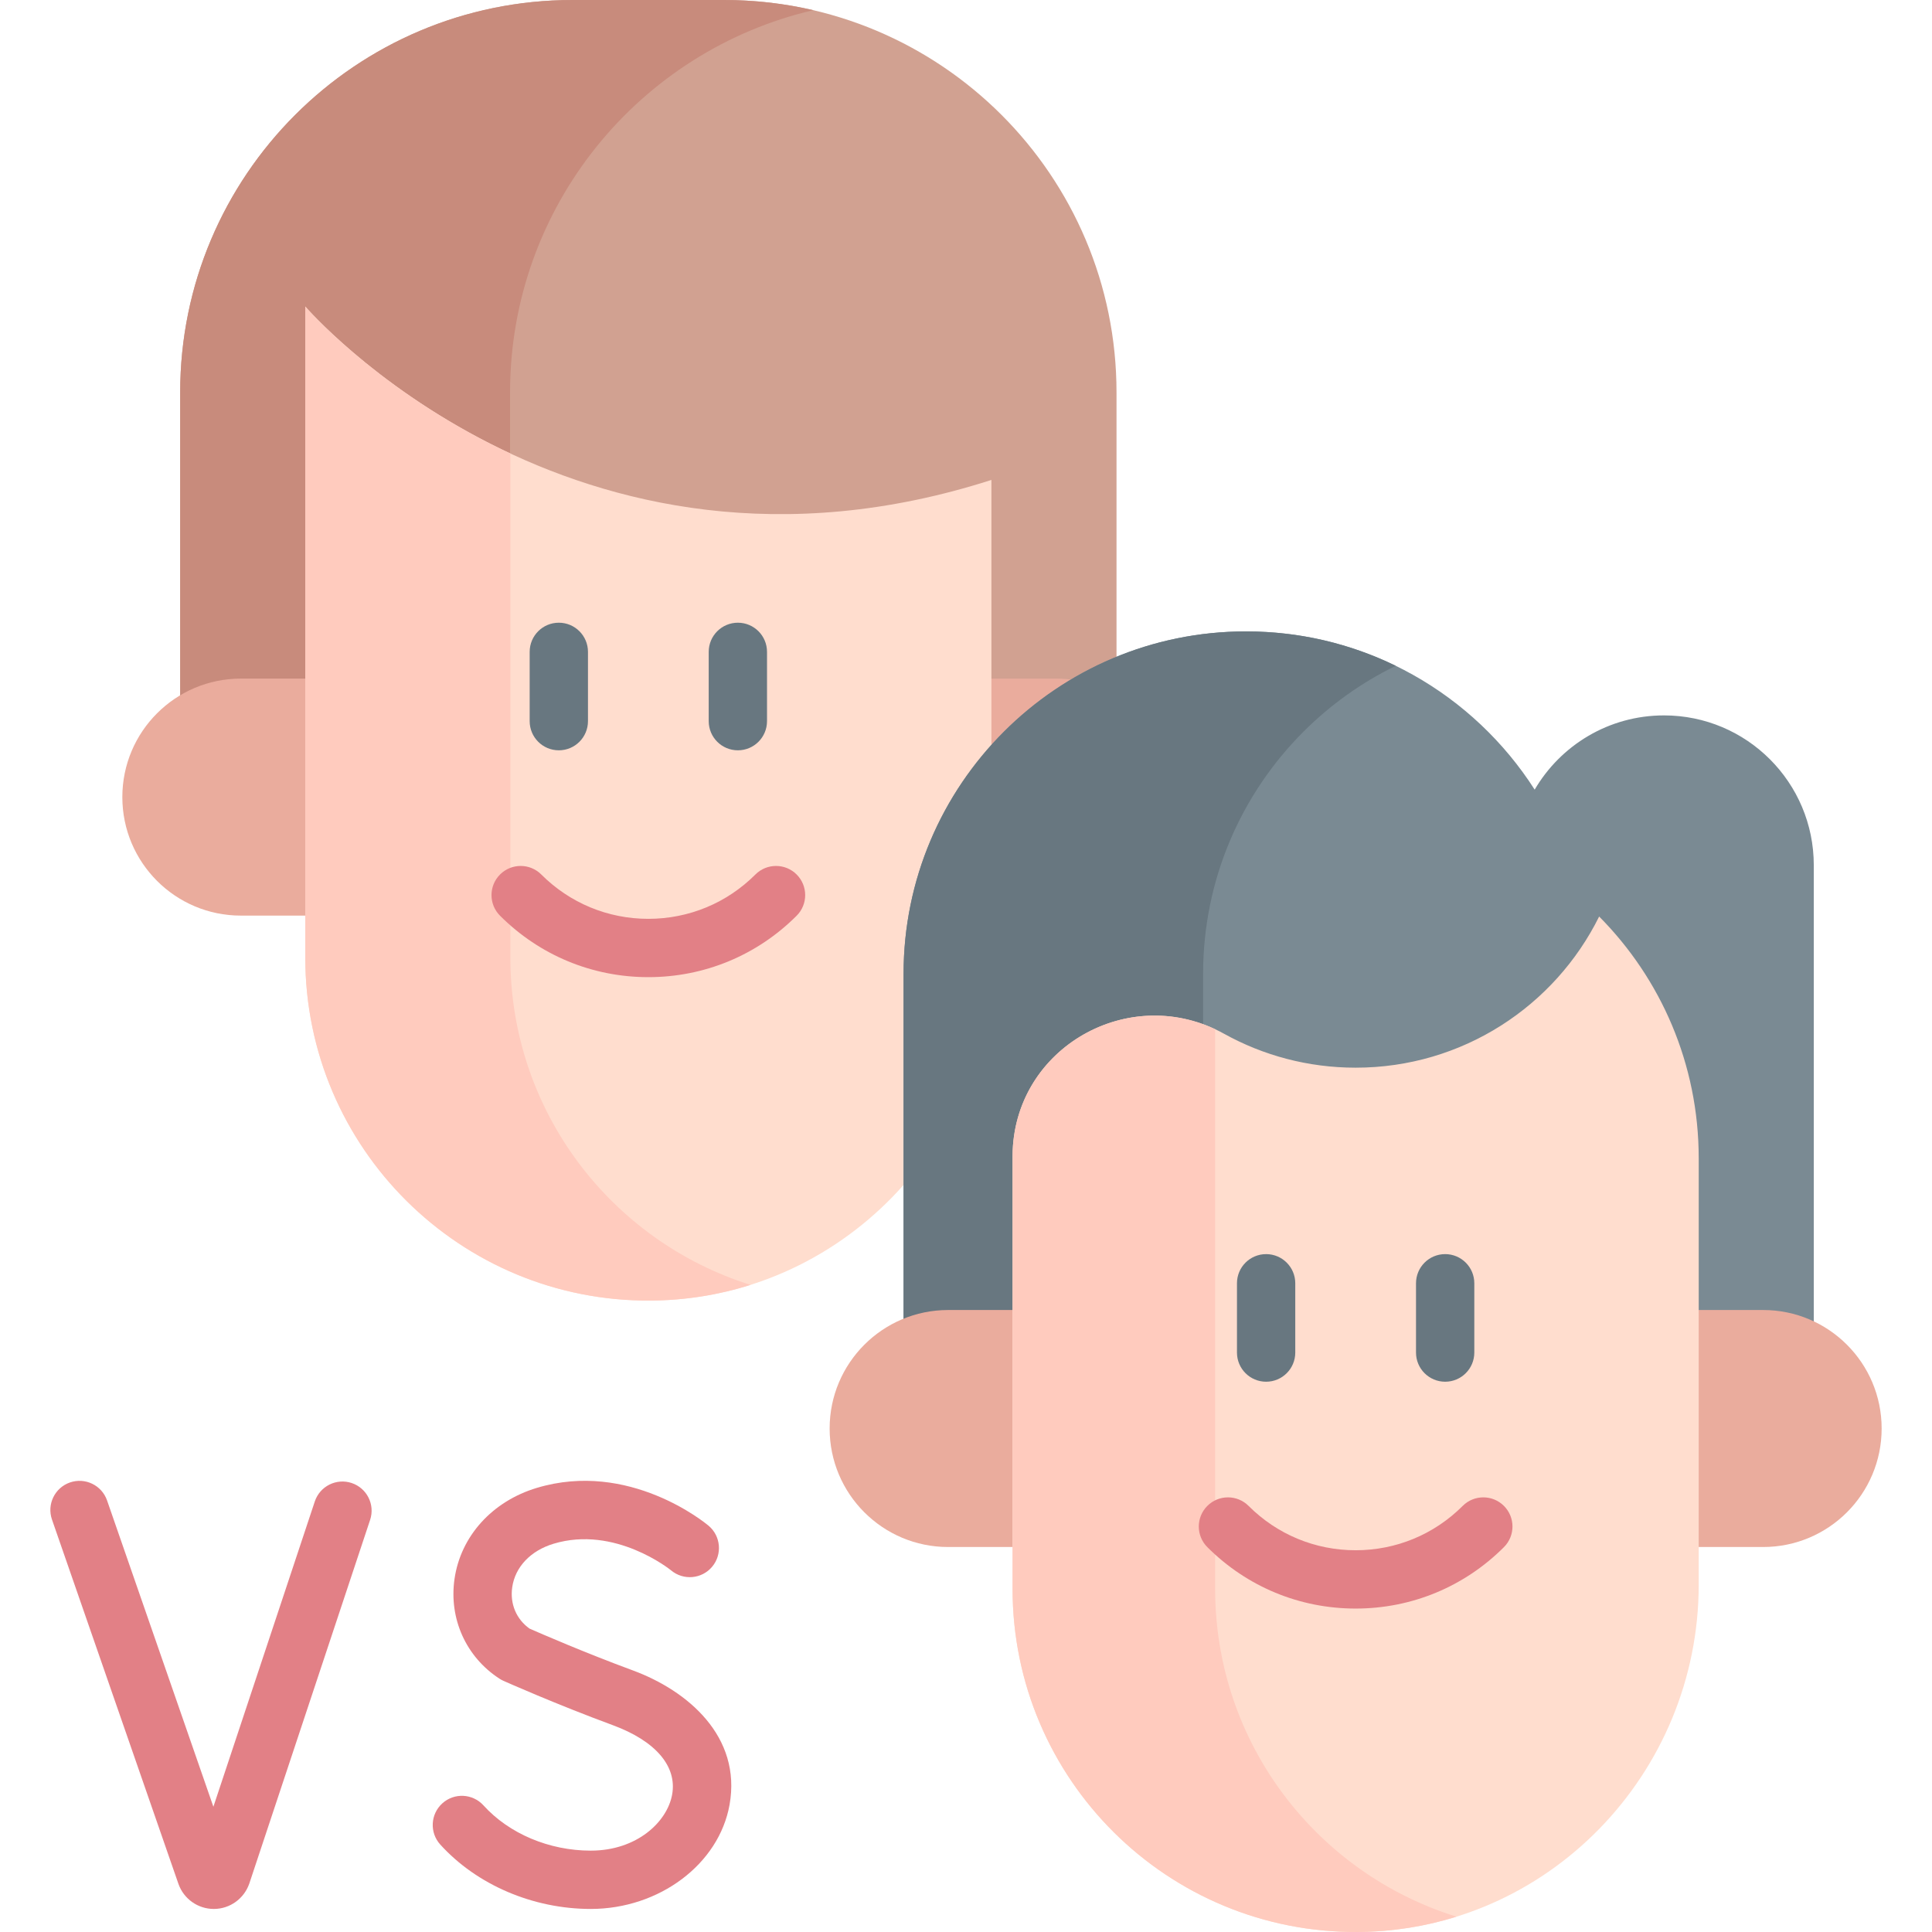
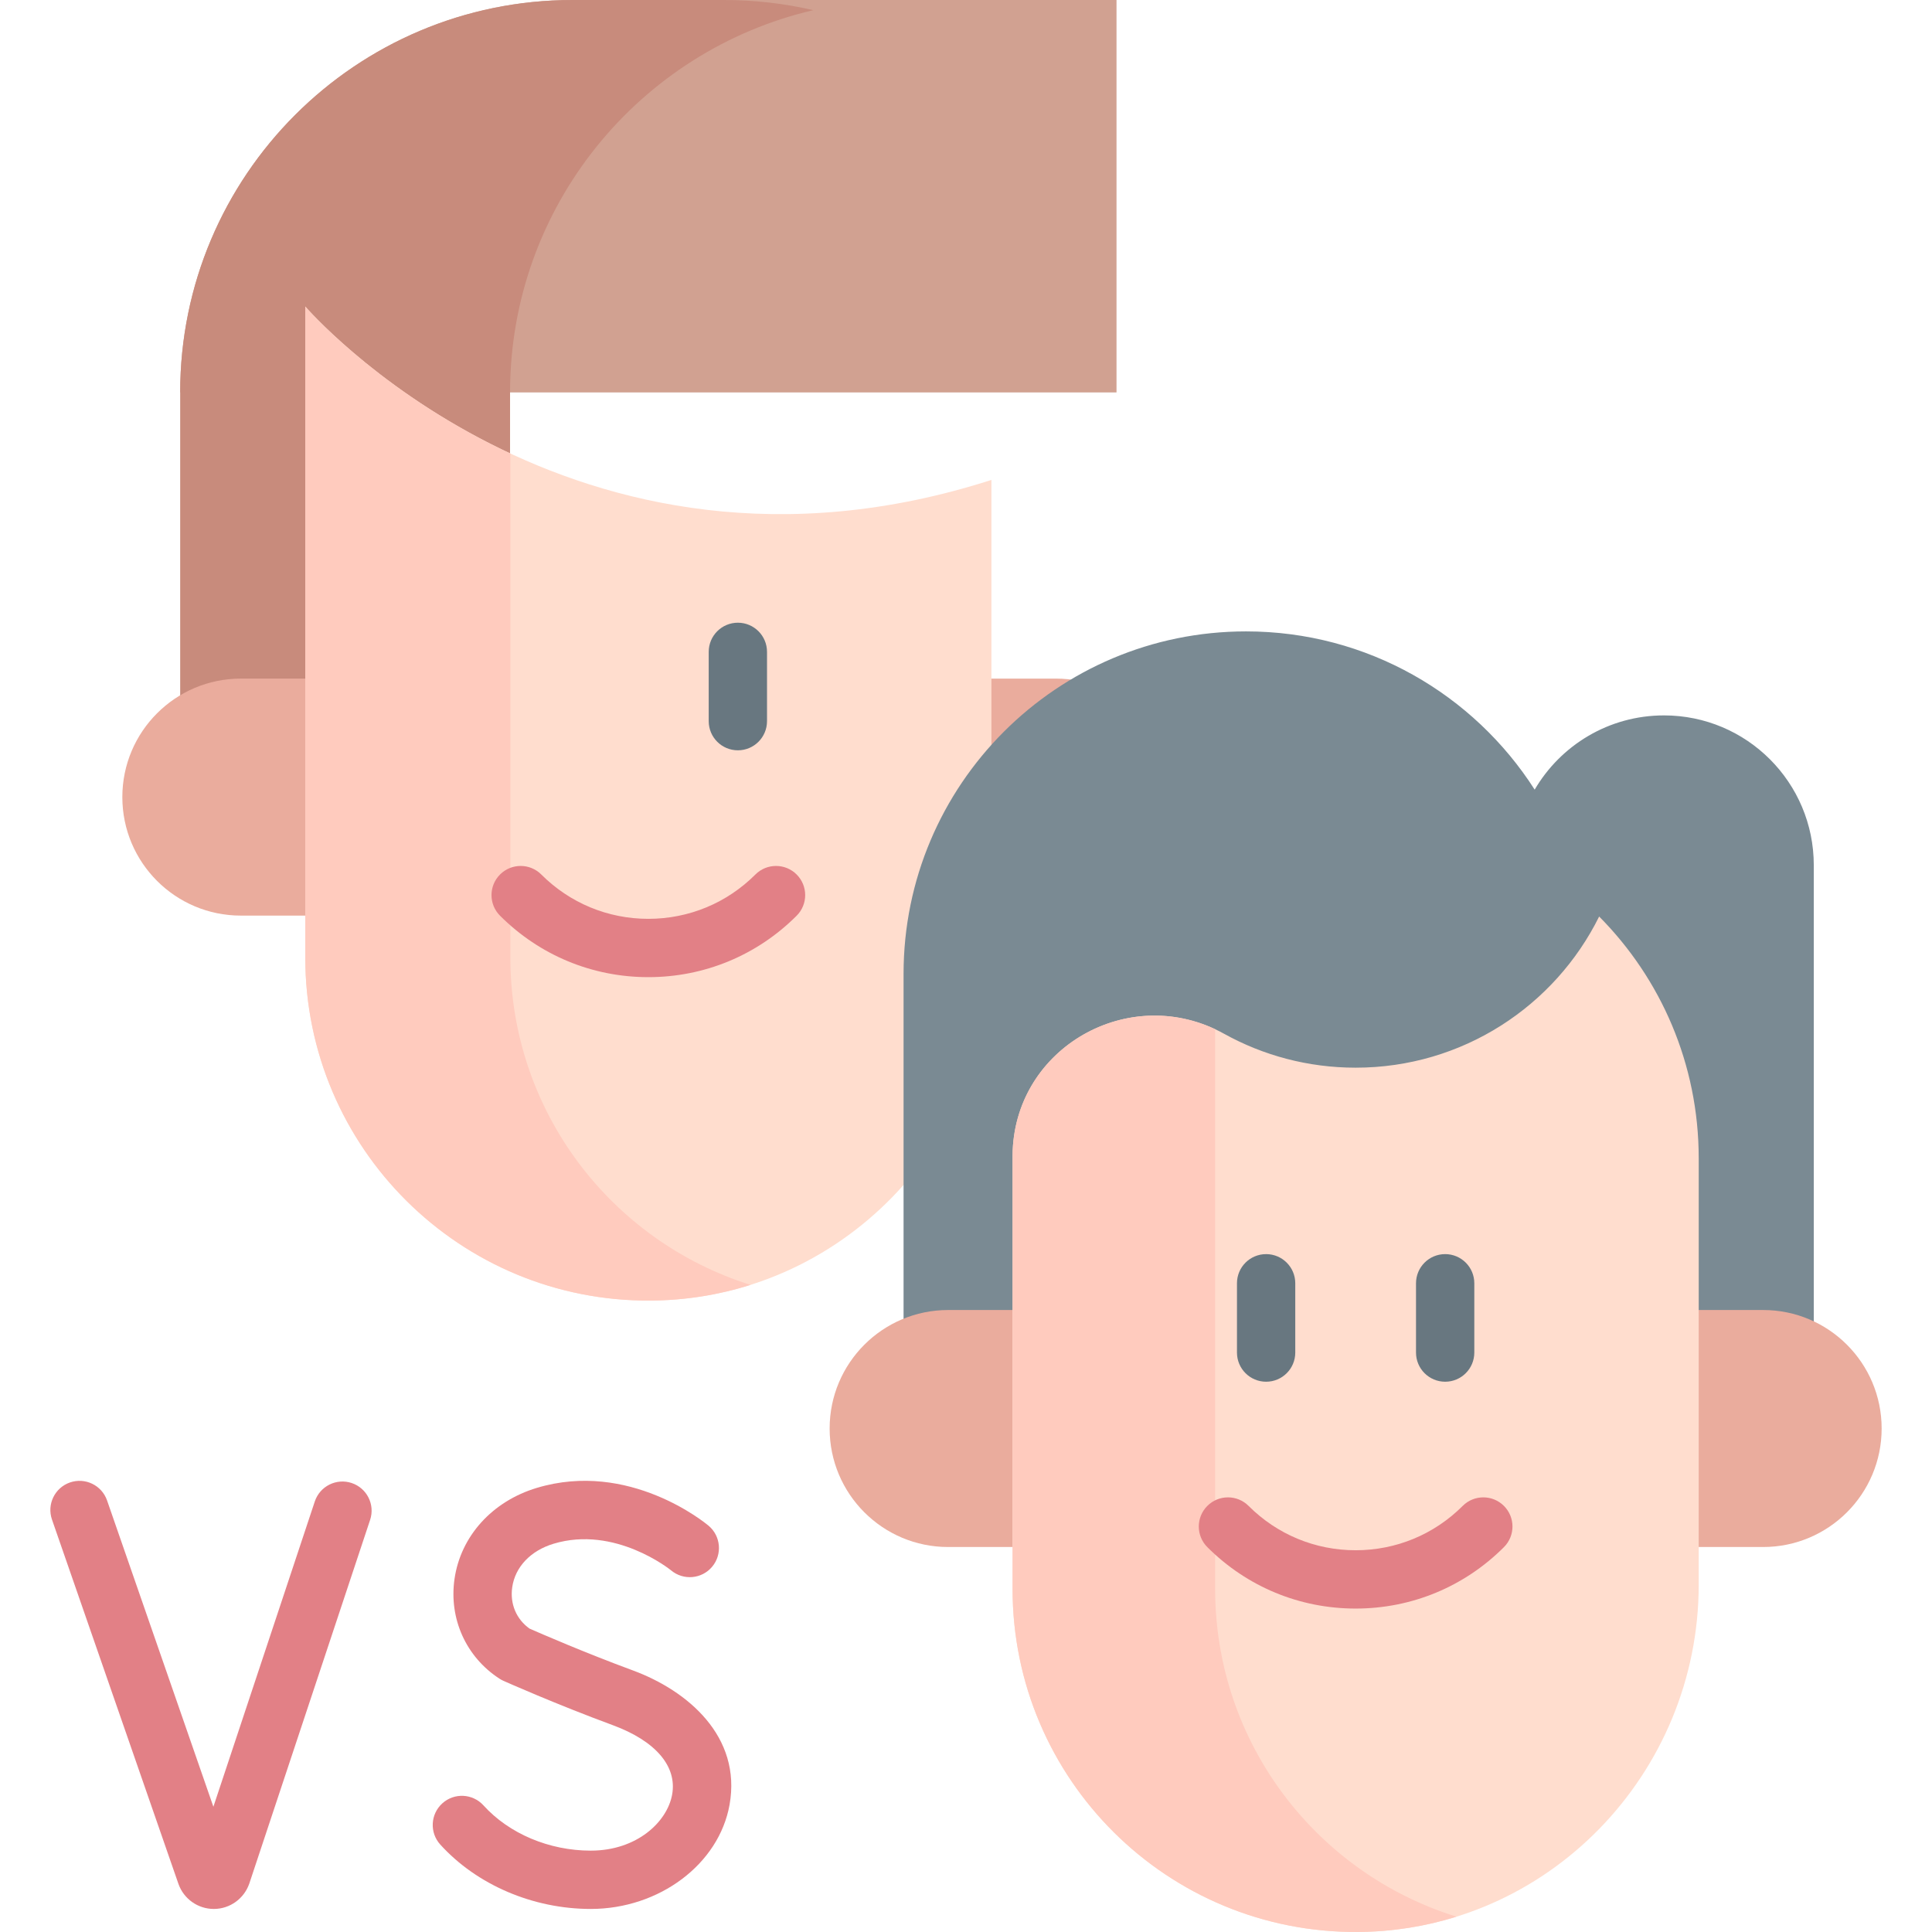
<svg xmlns="http://www.w3.org/2000/svg" id="Capa_1" enable-background="new 0 0 512.001 512.001" height="512" viewBox="0 0 512.001 512.001" width="512">
  <g>
    <g>
-       <path d="m191.888 0h-40.139c-57.437 0-103.999 46.562-103.999 103.999v114.336h248.137v-114.336c0-57.437-46.562-103.999-103.999-103.999z" fill="#d1a191" />
+       <path d="m191.888 0h-40.139c-57.437 0-103.999 46.562-103.999 103.999h248.137v-114.336c0-57.437-46.562-103.999-103.999-103.999z" fill="#d1a191" />
      <path d="m215.527 2.695c-46.045 10.717-80.356 52.006-80.356 101.305v114.343h-87.421v-114.344c0-57.432 46.554-103.999 103.999-103.999h40.134c8.134 0 16.044.931 23.644 2.695z" fill="#c88b7c" />
      <path d="m279.812 242.645h-215.987c-17.344 0-31.404-14.06-31.404-31.404 0-17.344 14.06-31.404 31.404-31.404h215.986c17.344 0 31.404 14.06 31.404 31.404 0 17.344-14.06 31.404-31.403 31.404z" fill="#eaac9d" />
      <path d="m262.737 127.186v125.421c0 50.13-40.096 91.683-90.224 92.057-50.529.377-91.612-40.473-91.612-90.915v-126.563c0-.25.001-45.705.003-45.954-.001 0 70.355 81.757 181.833 45.954z" fill="#ffddce" />
      <path d="m198.907 340.513c-8.332 2.633-17.199 4.086-26.4 4.16-50.528.373-91.606-40.47-91.606-90.923v-172.509s19.546 22.712 54.353 38.955v133.554c-.001 40.73 26.76 75.177 63.653 86.763z" fill="#ffcbbe" />
      <path d="m171.819 258.956c-14.846 0-28.803-5.781-39.301-16.279-3.017-3.018-3.017-7.909.001-10.927 3.016-3.018 7.908-3.018 10.927 0 7.578 7.579 17.655 11.753 28.373 11.753s20.795-4.174 28.373-11.753c3.019-3.018 7.91-3.018 10.928 0 3.017 3.018 3.017 7.91-.001 10.927-10.497 10.498-24.455 16.279-39.3 16.279z" fill="#e28086" />
      <g fill="#687780">
-         <path d="m148.094 198.84c-4.268 0-7.726-3.459-7.726-7.726v-18.366c0-4.267 3.459-7.726 7.726-7.726s7.726 3.459 7.726 7.726v18.366c.001 4.267-3.458 7.726-7.726 7.726z" />
        <path d="m195.542 198.84c-4.268 0-7.726-3.459-7.726-7.726v-18.366c0-4.267 3.459-7.726 7.726-7.726s7.726 3.459 7.726 7.726v18.366c.001 4.267-3.458 7.726-7.726 7.726z" />
      </g>
    </g>
    <g>
      <path d="m440.977 189.589c-14.618 0-27.383 7.908-34.271 19.673-16.125-25.209-44.346-41.936-76.491-41.936-50.126 0-90.761 40.635-90.761 90.761v105.317h161.829v22.262h79.39v-156.382c-.001-21.923-17.773-39.695-39.696-39.695z" fill="#7a8a93" />
-       <path d="m369.894 176.446c-9.115 4.442-17.38 10.377-24.474 17.47-16.427 16.427-26.585 39.112-26.585 64.178v105.311h-79.382v-105.311c0-25.066 10.158-47.75 26.585-64.178 16.415-16.427 39.112-26.585 64.178-26.585 14.226 0 27.692 3.283 39.678 9.115z" fill="#687780" />
      <path d="m467.252 409.976h-215.986c-17.344 0-31.404-14.06-31.404-31.404 0-17.344 14.06-31.404 31.404-31.404h215.986c17.344 0 31.404 14.06 31.404 31.404 0 17.344-14.06 31.404-31.404 31.404z" fill="#eaac9d" />
      <path d="m450.177 306.935v113.003c0 50.13-40.096 91.683-90.224 92.057-50.529.377-91.612-40.473-91.612-90.915v-114.145c0-.25.001-.5.003-.749.23-28.534 31.106-46.049 56.065-32.218 10.326 5.722 22.208 8.98 34.85 8.98 28.292 0 52.78-16.317 64.534-40.059 16.305 16.428 26.384 39.057 26.384 64.046z" fill="#ffddce" />
      <path d="m385.985 507.938c-8.232 2.581-16.965 3.988-26.029 4.061-50.529.379-91.615-40.475-91.615-90.918v-114.892c.22-27.631 29.185-44.927 53.685-33.441v148.332c0 40.83 26.909 75.36 63.959 86.858z" fill="#ffcbbe" />
      <path d="m359.258 426.287c-14.845 0-28.802-5.781-39.3-16.279-3.017-3.018-3.017-7.909.001-10.927 3.017-3.018 7.909-3.017 10.927 0 7.578 7.579 17.655 11.753 28.372 11.753 10.718 0 20.795-4.174 28.373-11.753 3.017-3.017 7.909-3.018 10.927 0 3.018 3.017 3.018 7.909.001 10.927-10.498 10.498-24.455 16.279-39.301 16.279z" fill="#e28086" />
      <g fill="#687780">
        <path d="m335.535 366.171c-4.268 0-7.726-3.459-7.726-7.726v-18.366c0-4.267 3.459-7.726 7.726-7.726 4.268 0 7.726 3.459 7.726 7.726v18.366c0 4.267-3.459 7.726-7.726 7.726z" />
        <path d="m382.983 366.171c-4.268 0-7.726-3.459-7.726-7.726v-18.366c0-4.267 3.459-7.726 7.726-7.726 4.268 0 7.726 3.459 7.726 7.726v18.366c0 4.267-3.459 7.726-7.726 7.726z" />
      </g>
    </g>
    <g>
      <path d="m156.553 505.892c-15.286 0-30.192-6.379-39.875-17.065-2.865-3.162-2.625-8.048.537-10.914 3.16-2.865 8.047-2.626 10.914.537 6.803 7.507 17.429 11.988 28.425 11.988 12.287 0 20.285-7.662 21.573-14.871 1.339-7.499-4.396-14.198-15.736-18.38-15.059-5.554-28.423-11.503-28.984-11.754-.372-.166-.73-.361-1.071-.584-8.842-5.765-13.397-15.881-11.886-26.402 1.626-11.328 9.981-20.578 21.806-24.14 24.456-7.371 44.671 9.305 45.521 10.018 3.267 2.746 3.688 7.62.943 10.886-2.739 3.26-7.597 3.686-10.862.963-.301-.245-14.89-11.968-31.145-7.071-6.094 1.836-10.193 6.15-10.967 11.54-.63 4.384 1.075 8.437 4.575 10.95 2.792 1.228 14.636 6.38 27.419 11.095 14.494 5.346 28.83 17.505 25.601 35.595-2.813 15.74-18.628 27.609-36.788 27.609z" fill="#e28086" />
    </g>
    <g>
      <path d="m56.663 505.892c-4.201 0-7.959-2.65-9.365-6.614l-33.523-96.577c-1.399-4.031.734-8.434 4.766-9.833 4.027-1.399 8.434.735 9.832 4.766l28.177 81.173 26.873-80.896c1.345-4.051 5.721-6.243 9.768-4.897 4.049 1.346 6.242 5.719 4.896 9.768l-31.997 96.32c-1.377 4.054-5.133 6.762-9.36 6.79-.022 0-.044 0-.067 0z" fill="#e28086" />
    </g>
  </g>
</svg>